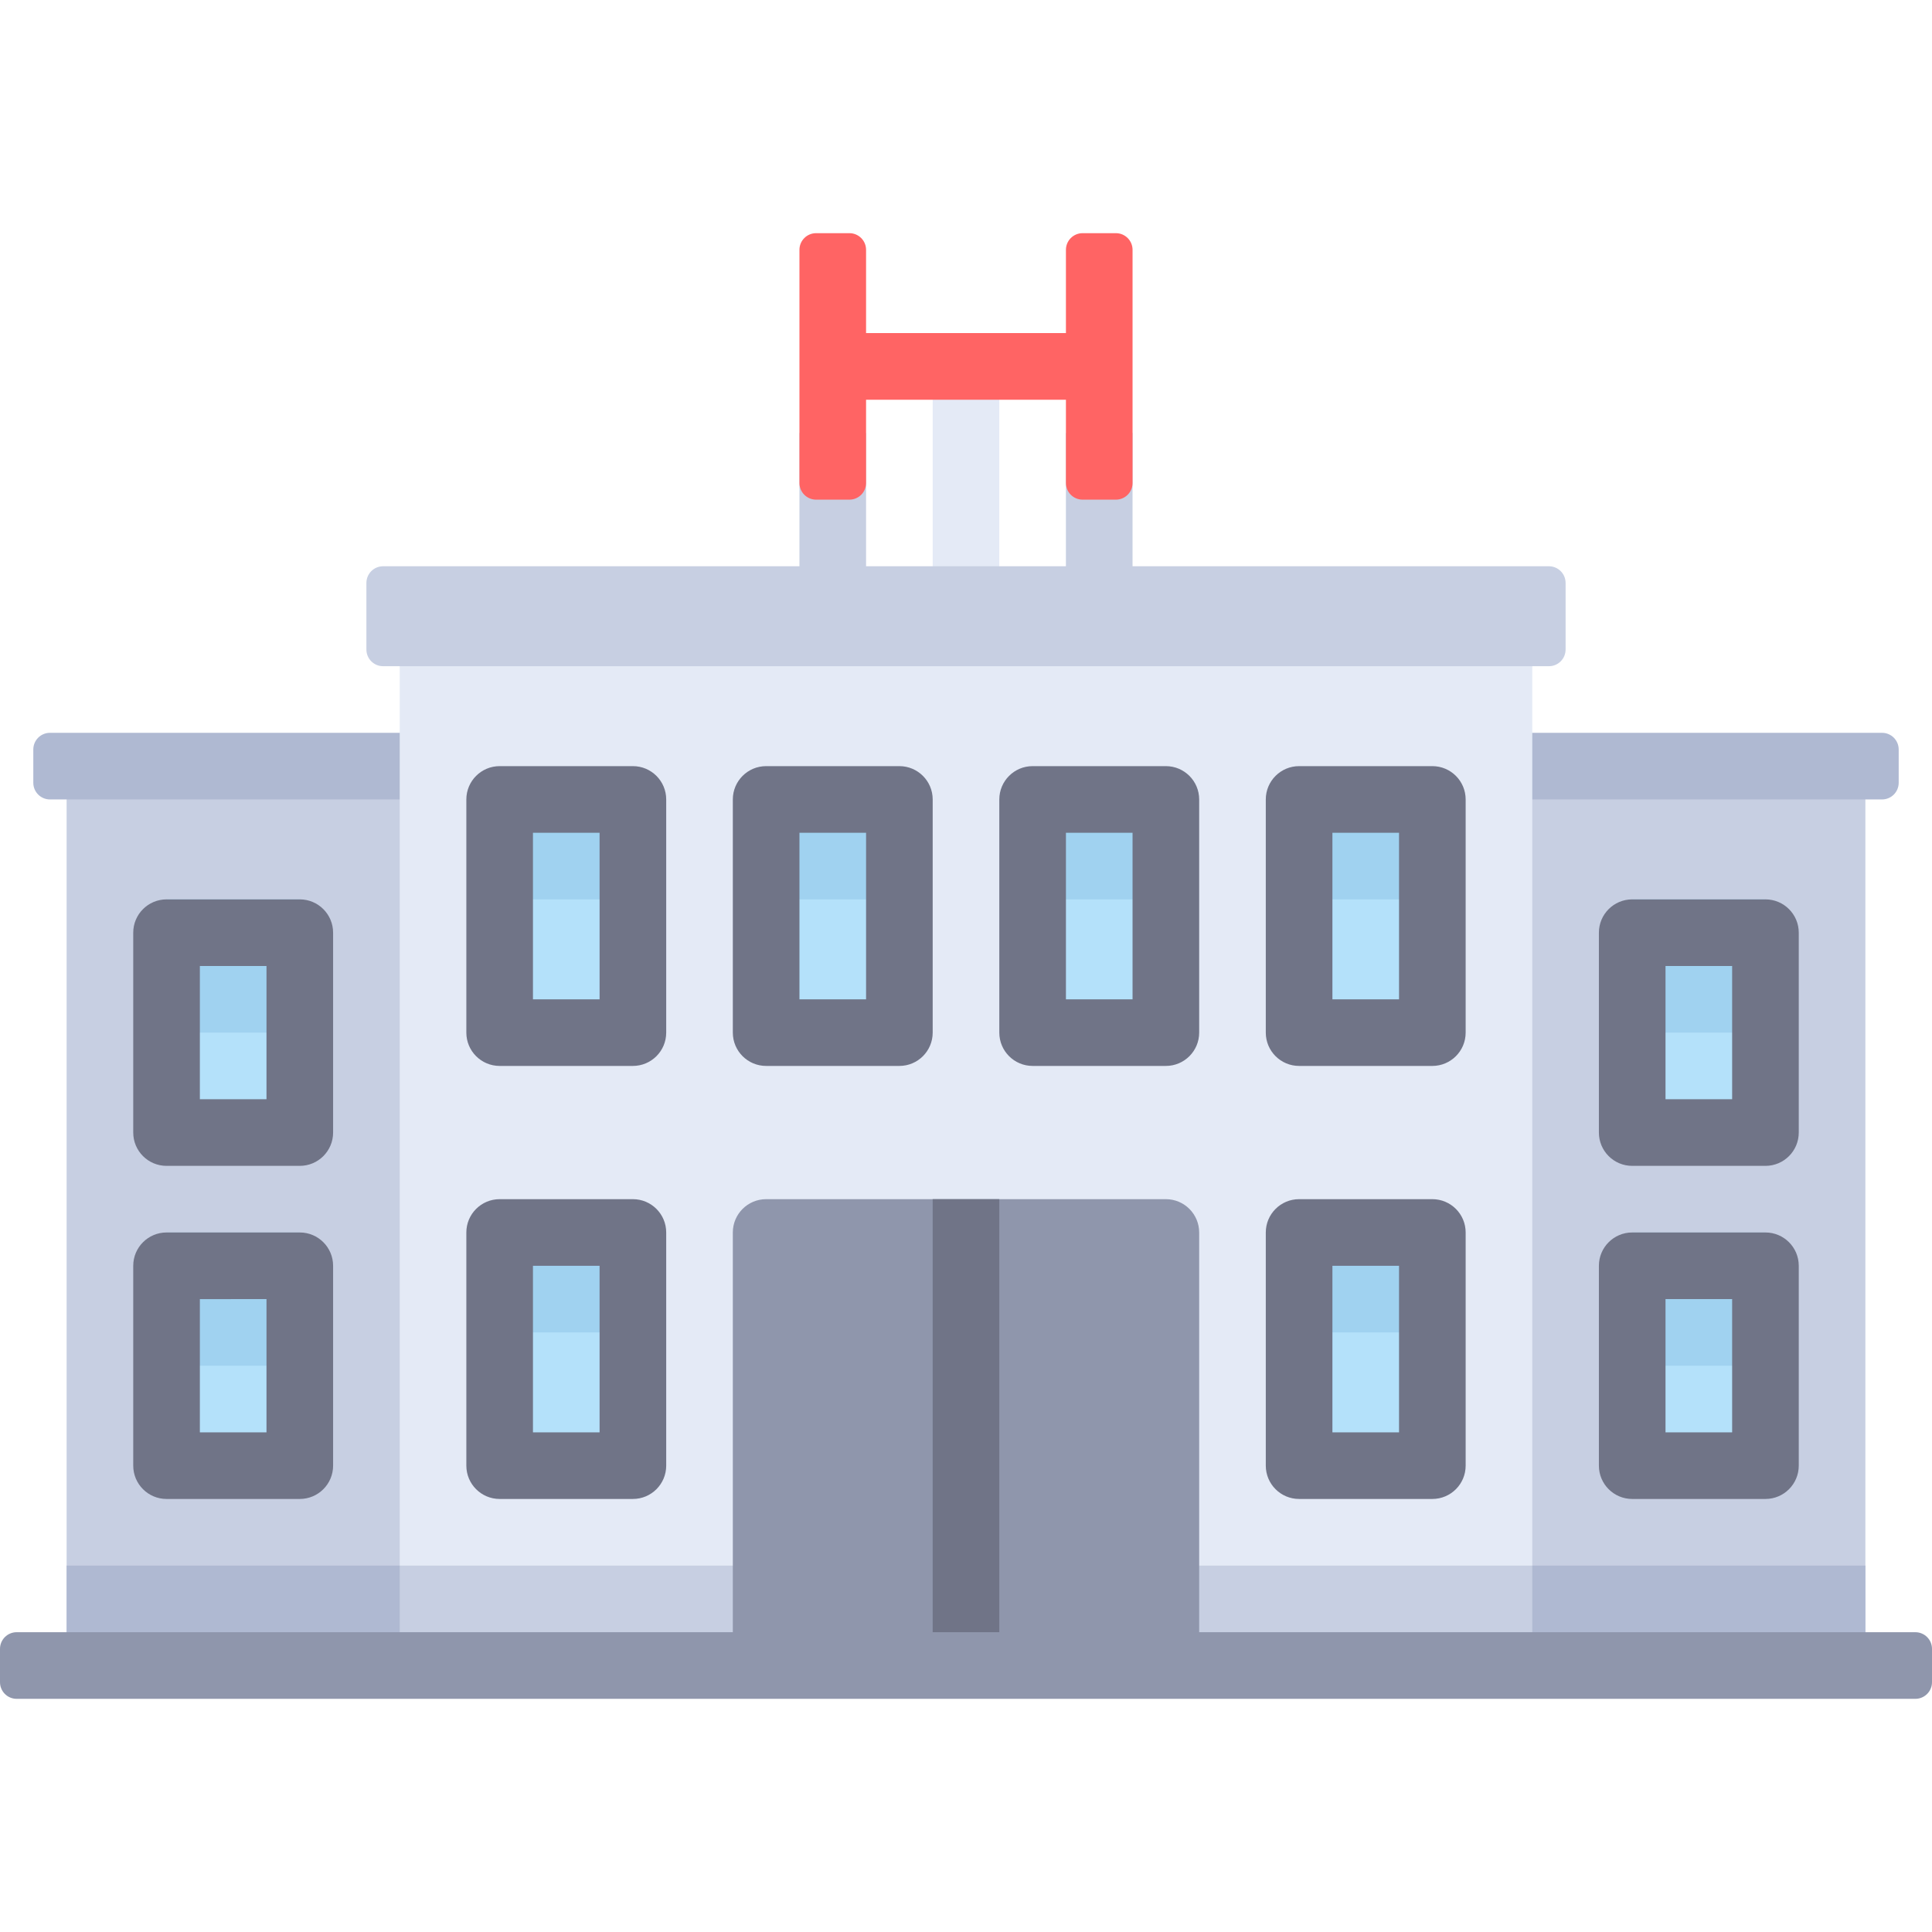
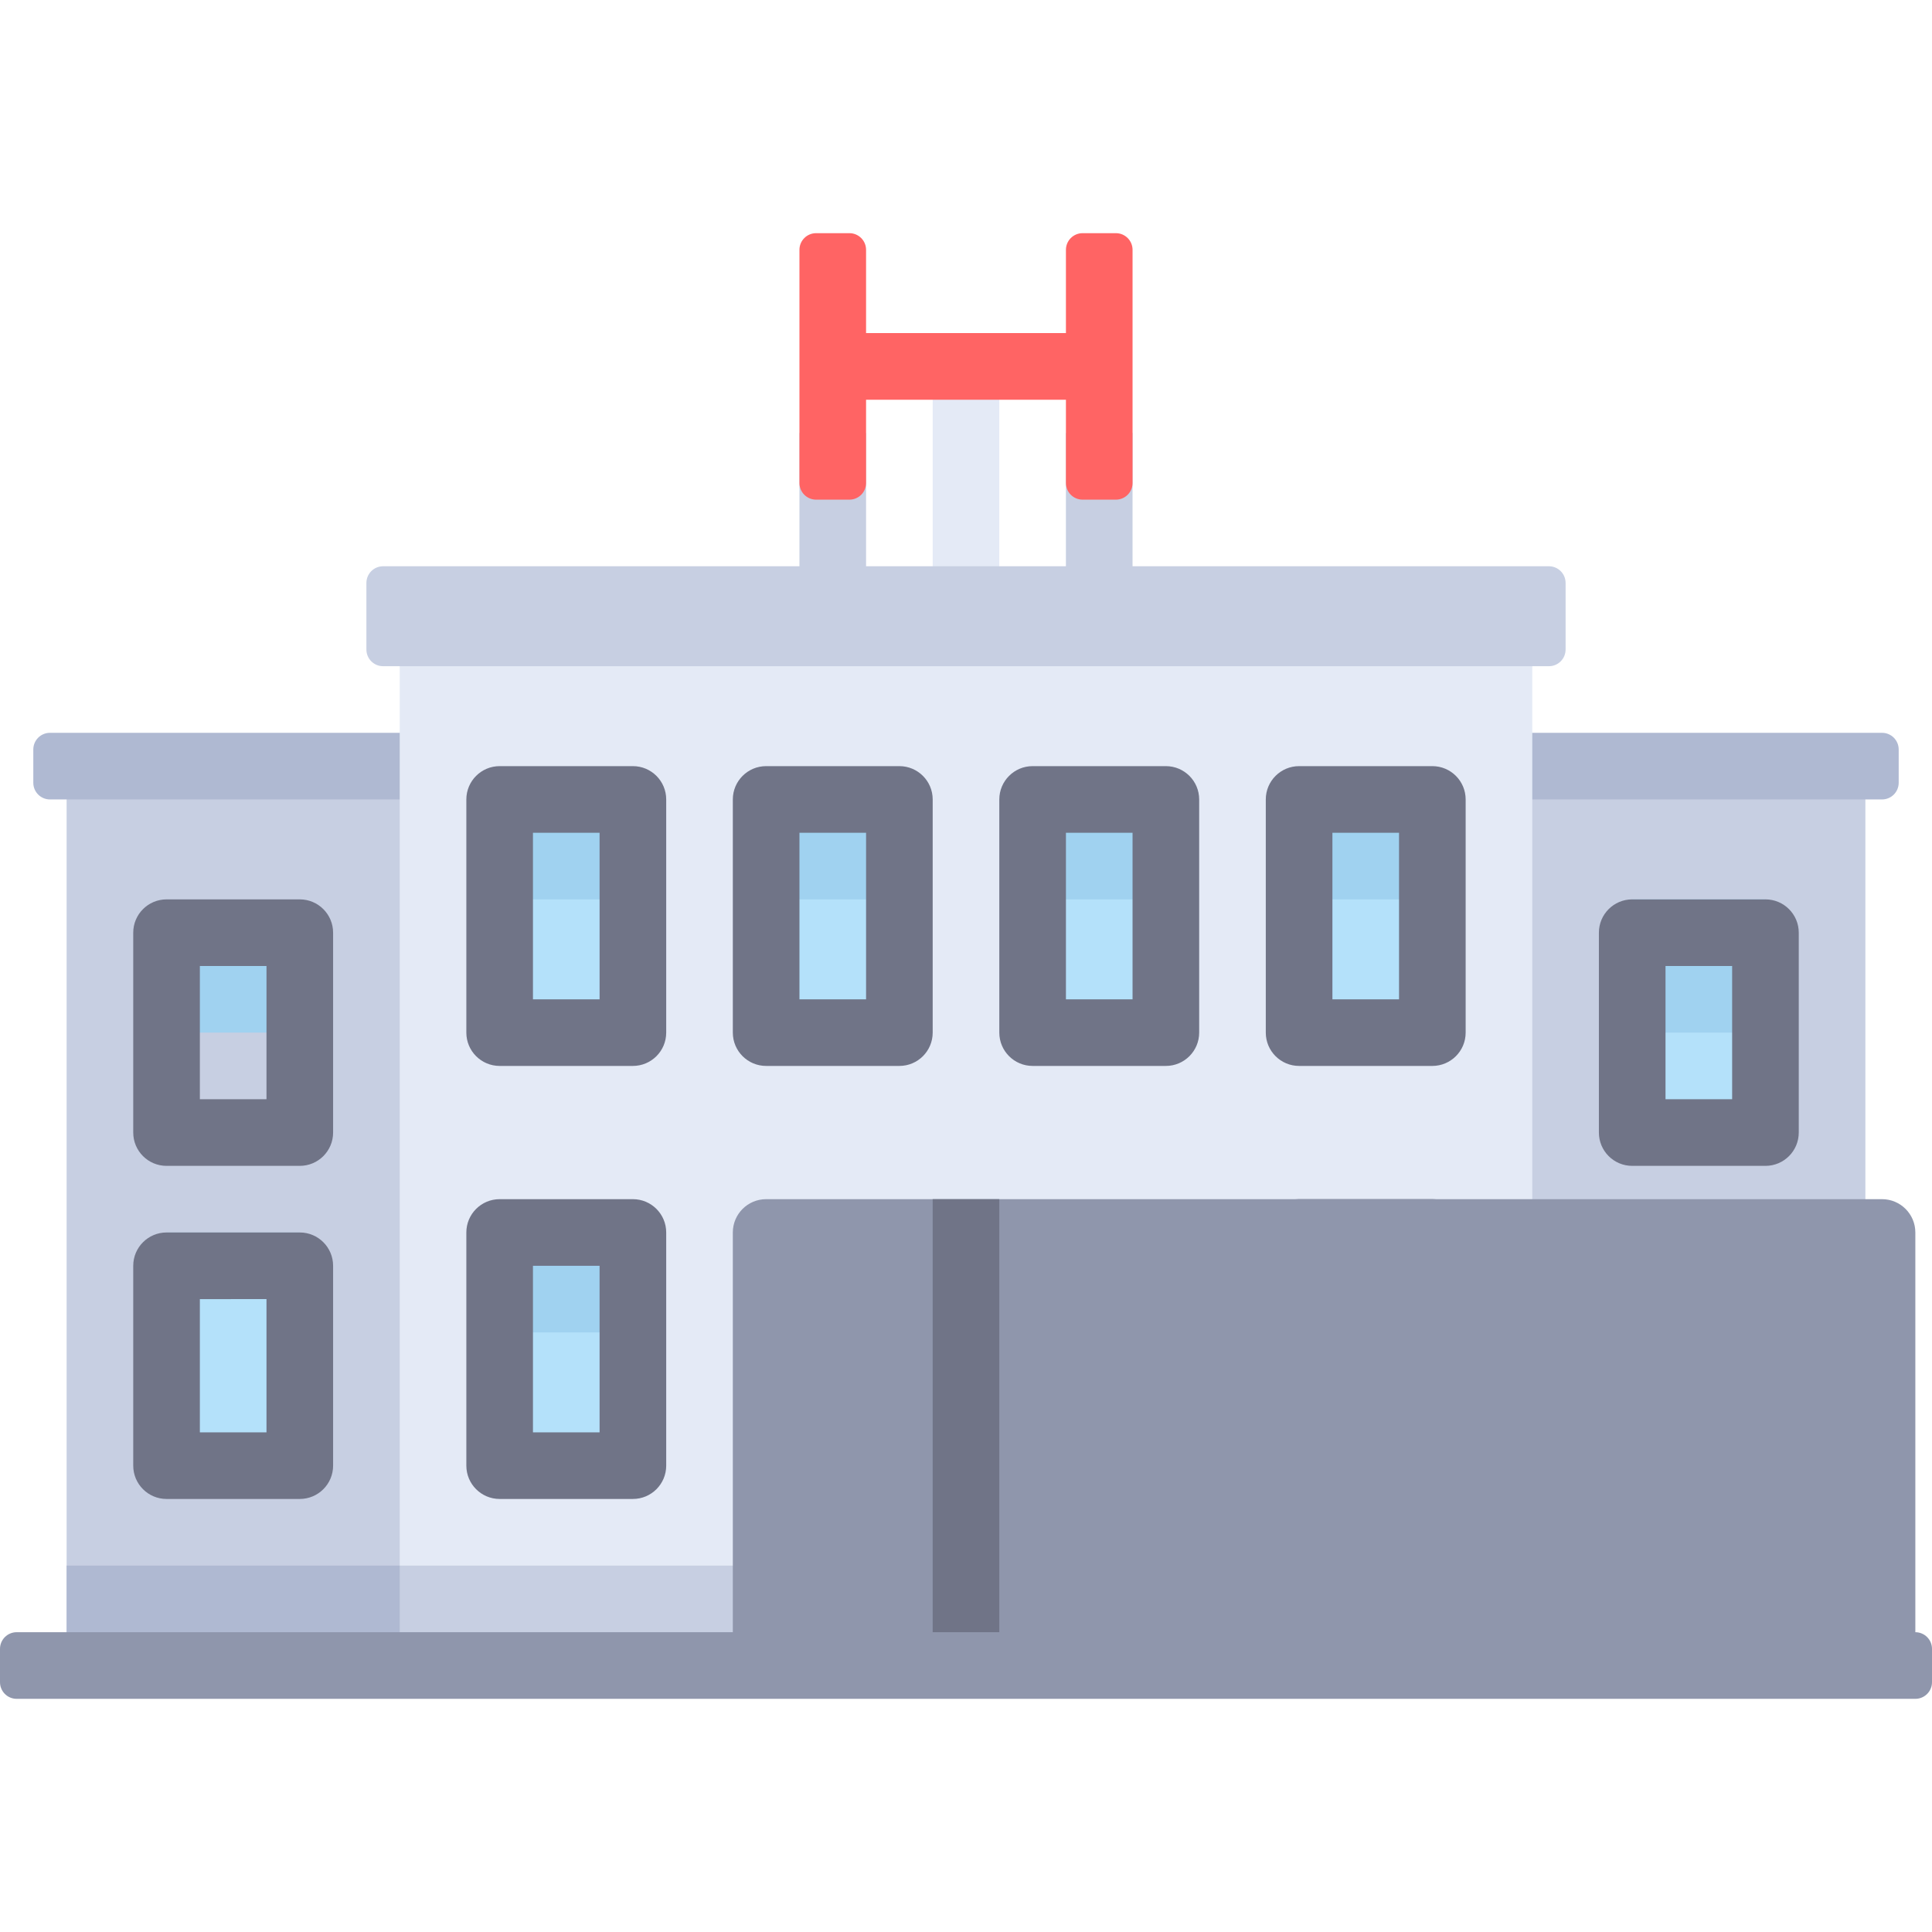
<svg xmlns="http://www.w3.org/2000/svg" id="Layer_1" x="0px" y="0px" viewBox="0 0 512 512" style="enable-background:new 0 0 512 512;" xml:space="preserve">
  <g>
    <rect x="211.86" y="114.759" style="fill:#C7CFE2;" width="17.655" height="44.14" />
    <rect x="282.48" y="114.759" style="fill:#C7CFE2;" width="17.655" height="44.14" />
  </g>
  <rect x="247.17" y="97.099" style="fill:#E4EAF6;" width="17.655" height="61.793" />
  <rect x="17.655" y="203.029" style="fill:#C7CFE2;" width="476.69" height="238.34" />
  <path style="fill:#AFB9D2;" d="M498.759,211.861H13.241c-2.438,0-4.414-1.976-4.414-4.414v-8.828c0-2.438,1.976-4.414,4.414-4.414 h485.517c2.438,0,4.414,1.976,4.414,4.414v8.828C503.172,209.885,501.196,211.861,498.759,211.861z" />
  <rect x="105.93" y="167.719" style="fill:#E4EAF6;" width="300.14" height="273.65" />
  <rect x="88.28" y="414.899" style="fill:#C7CFE2;" width="335.45" height="26.483" />
  <g>
    <rect x="17.655" y="414.899" style="fill:#AFB9D2;" width="88.28" height="26.483" />
    <rect x="406.07" y="414.899" style="fill:#AFB9D2;" width="88.28" height="26.483" />
  </g>
  <path style="fill:#C7CFE2;" d="M410.483,176.551H101.517c-2.438,0-4.414-1.976-4.414-4.414v-17.655c0-2.438,1.976-4.414,4.414-4.414 h308.966c2.438,0,4.414,1.976,4.414,4.414v17.655C414.897,174.574,412.92,176.551,410.483,176.551z" />
  <rect x="203.03" y="211.859" style="fill:#B4E1FA;" width="35.31" height="61.793" />
  <rect x="203.03" y="211.859" style="fill:#A0D2F0;" width="35.31" height="26.483" />
  <path style="fill:#707487;" d="M238.345,282.482h-35.31c-4.875,0-8.828-3.953-8.828-8.828v-61.793c0-4.875,3.953-8.828,8.828-8.828 h35.31c4.875,0,8.828,3.953,8.828,8.828v61.793C247.172,278.529,243.22,282.482,238.345,282.482z M211.862,264.828h17.655v-44.138 h-17.655V264.828z" />
  <rect x="273.65" y="211.859" style="fill:#B4E1FA;" width="35.31" height="61.793" />
  <rect x="273.65" y="211.859" style="fill:#A0D2F0;" width="35.31" height="26.483" />
  <path style="fill:#707487;" d="M308.966,282.482h-35.31c-4.875,0-8.828-3.953-8.828-8.828v-61.793c0-4.875,3.953-8.828,8.828-8.828 h35.31c4.875,0,8.828,3.953,8.828,8.828v61.793C317.793,278.529,313.841,282.482,308.966,282.482z M282.483,264.828h17.655v-44.138 h-17.655V264.828z" />
  <rect x="344.28" y="211.859" style="fill:#B4E1FA;" width="35.31" height="61.793" />
  <rect x="344.28" y="211.859" style="fill:#A0D2F0;" width="35.31" height="26.483" />
  <path style="fill:#707487;" d="M379.586,282.482h-35.31c-4.875,0-8.828-3.953-8.828-8.828v-61.793c0-4.875,3.953-8.828,8.828-8.828 h35.31c4.875,0,8.828,3.953,8.828,8.828v61.793C388.414,278.529,384.461,282.482,379.586,282.482z M353.103,264.828h17.655v-44.138 h-17.655V264.828z" />
  <rect x="432.55" y="326.62" style="fill:#B4E1FA;" width="35.31" height="61.793" />
  <rect x="432.55" y="335.45" style="fill:#A0D2F0;" width="35.31" height="26.483" />
-   <path style="fill:#707487;" d="M467.862,397.24h-35.31c-4.875,0-8.828-3.953-8.828-8.828v-52.966c0-4.875,3.953-8.828,8.828-8.828 h35.31c4.875,0,8.828,3.953,8.828,8.828v52.966C476.69,393.289,472.737,397.24,467.862,397.24z M441.379,379.586h17.655v-35.31 h-17.655V379.586z" />
  <rect x="432.55" y="238.339" style="fill:#B4E1FA;" width="35.31" height="61.793" />
  <rect x="432.55" y="247.169" style="fill:#A0D2F0;" width="35.31" height="26.483" />
  <path style="fill:#707487;" d="M467.862,308.966h-35.31c-4.875,0-8.828-3.953-8.828-8.828v-52.966c0-4.875,3.953-8.828,8.828-8.828 h35.31c4.875,0,8.828,3.953,8.828,8.828v52.966C476.69,305.013,472.737,308.966,467.862,308.966z M441.379,291.31h17.655v-35.31 h-17.655V291.31z" />
  <rect x="44.14" y="326.62" style="fill:#B4E1FA;" width="35.31" height="61.793" />
-   <rect x="44.14" y="335.45" style="fill:#A0D2F0;" width="35.31" height="26.483" />
  <path style="fill:#707487;" d="M79.448,397.24h-35.31c-4.875,0-8.828-3.953-8.828-8.828v-52.966c0-4.875,3.953-8.828,8.828-8.828 h35.31c4.875,0,8.828,3.953,8.828,8.828v52.966C88.276,393.289,84.323,397.24,79.448,397.24z M52.966,379.586h17.655v-35.31H52.966 V379.586z" />
-   <rect x="44.14" y="238.339" style="fill:#B4E1FA;" width="35.31" height="61.793" />
  <rect x="44.14" y="247.169" style="fill:#A0D2F0;" width="35.31" height="26.483" />
  <path style="fill:#707487;" d="M79.448,308.966h-35.31c-4.875,0-8.828-3.953-8.828-8.828v-52.966c0-4.875,3.953-8.828,8.828-8.828 h35.31c4.875,0,8.828,3.953,8.828,8.828v52.966C88.276,305.013,84.323,308.966,79.448,308.966z M52.966,291.31h17.655v-35.31H52.966 V291.31z" />
  <rect x="132.41" y="211.859" style="fill:#B4E1FA;" width="35.31" height="61.793" />
  <rect x="132.41" y="211.859" style="fill:#A0D2F0;" width="35.31" height="26.483" />
  <path style="fill:#707487;" d="M167.724,282.482h-35.31c-4.875,0-8.828-3.953-8.828-8.828v-61.793c0-4.875,3.953-8.828,8.828-8.828 h35.31c4.875,0,8.828,3.953,8.828,8.828v61.793C176.552,278.529,172.599,282.482,167.724,282.482z M141.241,264.828h17.655v-44.138 h-17.655V264.828z" />
  <rect x="344.28" y="326.62" style="fill:#B4E1FA;" width="35.31" height="61.793" />
  <rect x="344.28" y="326.62" style="fill:#A0D2F0;" width="35.31" height="26.483" />
  <path style="fill:#707487;" d="M379.586,397.24h-35.31c-4.875,0-8.828-3.953-8.828-8.828V326.62c0-4.875,3.953-8.828,8.828-8.828 h35.31c4.875,0,8.828,3.953,8.828,8.828v61.793C388.414,393.289,384.461,397.24,379.586,397.24z M353.103,379.586h17.655v-44.138 h-17.655V379.586z" />
  <rect x="132.41" y="326.62" style="fill:#B4E1FA;" width="35.31" height="61.793" />
  <rect x="132.41" y="326.62" style="fill:#A0D2F0;" width="35.31" height="26.483" />
  <path style="fill:#707487;" d="M167.724,397.24h-35.31c-4.875,0-8.828-3.953-8.828-8.828V326.62c0-4.875,3.953-8.828,8.828-8.828 h35.31c4.875,0,8.828,3.953,8.828,8.828v61.793C176.552,393.289,172.599,397.24,167.724,397.24z M141.241,379.586h17.655v-44.138 h-17.655V379.586z" />
-   <path style="fill:#8F96AC;" d="M507.586,432.552H317.793V326.62c0-4.875-3.953-8.828-8.828-8.828H203.034 c-4.875,0-8.828,3.953-8.828,8.828v105.931H4.414c-2.438,0-4.414,1.976-4.414,4.414v8.828c0,2.438,1.976,4.414,4.414,4.414h503.172 c2.438,0,4.414-1.976,4.414-4.414v-8.828C512,434.528,510.024,432.552,507.586,432.552z" />
+   <path style="fill:#8F96AC;" d="M507.586,432.552V326.62c0-4.875-3.953-8.828-8.828-8.828H203.034 c-4.875,0-8.828,3.953-8.828,8.828v105.931H4.414c-2.438,0-4.414,1.976-4.414,4.414v8.828c0,2.438,1.976,4.414,4.414,4.414h503.172 c2.438,0,4.414-1.976,4.414-4.414v-8.828C512,434.528,510.024,432.552,507.586,432.552z" />
  <rect x="247.17" y="317.789" style="fill:#707487;" width="17.655" height="114.76" />
  <path style="fill:#FF6464;" d="M282.483,66.206v22.069h-52.966V66.206c0-2.438-1.976-4.414-4.414-4.414h-8.828 c-2.438,0-4.414,1.976-4.414,4.414v61.793c0,2.438,1.976,4.414,4.414,4.414h8.828c2.438,0,4.414-1.976,4.414-4.414V105.93h52.966 v22.069c0,2.438,1.976,4.414,4.414,4.414h8.828c2.438,0,4.414-1.976,4.414-4.414V66.206c0-2.438-1.976-4.414-4.414-4.414h-8.828 C284.459,61.792,282.483,63.768,282.483,66.206z" />
  <g> </g>
  <g> </g>
  <g> </g>
  <g> </g>
  <g> </g>
  <g> </g>
  <g> </g>
  <g> </g>
  <g> </g>
  <g> </g>
  <g> </g>
  <g> </g>
  <g> </g>
  <g> </g>
  <g> </g>
</svg>